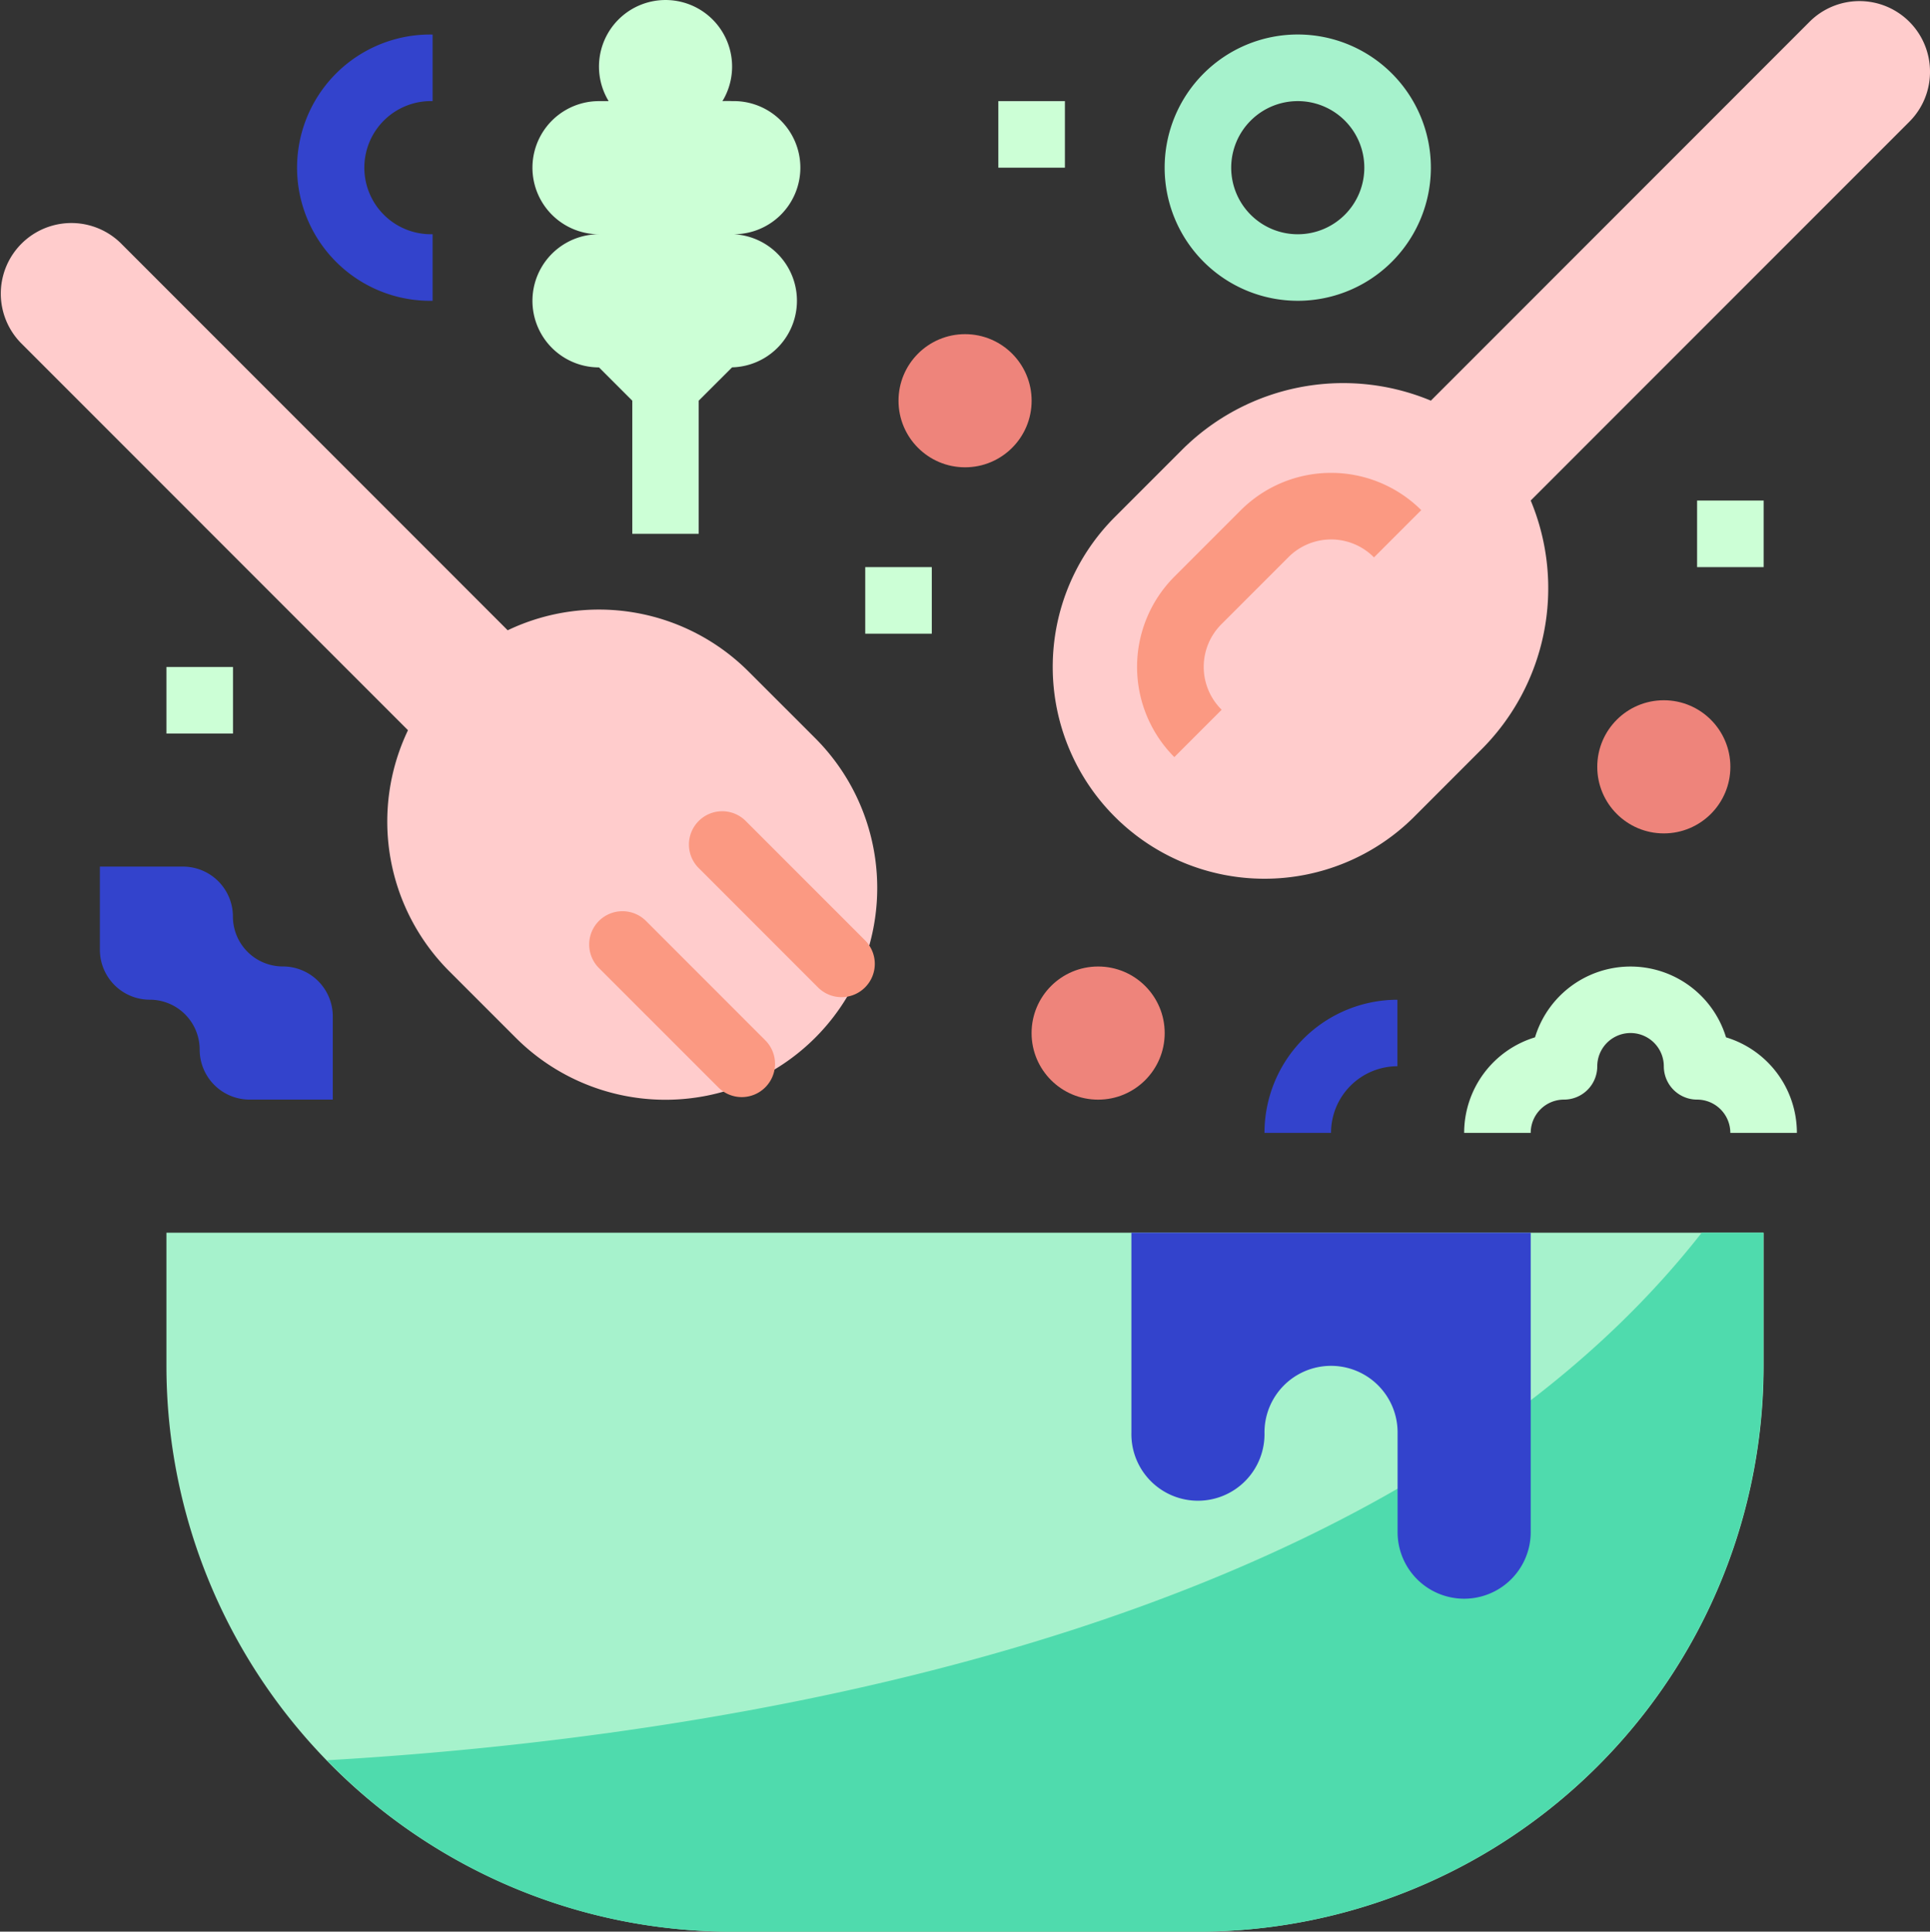
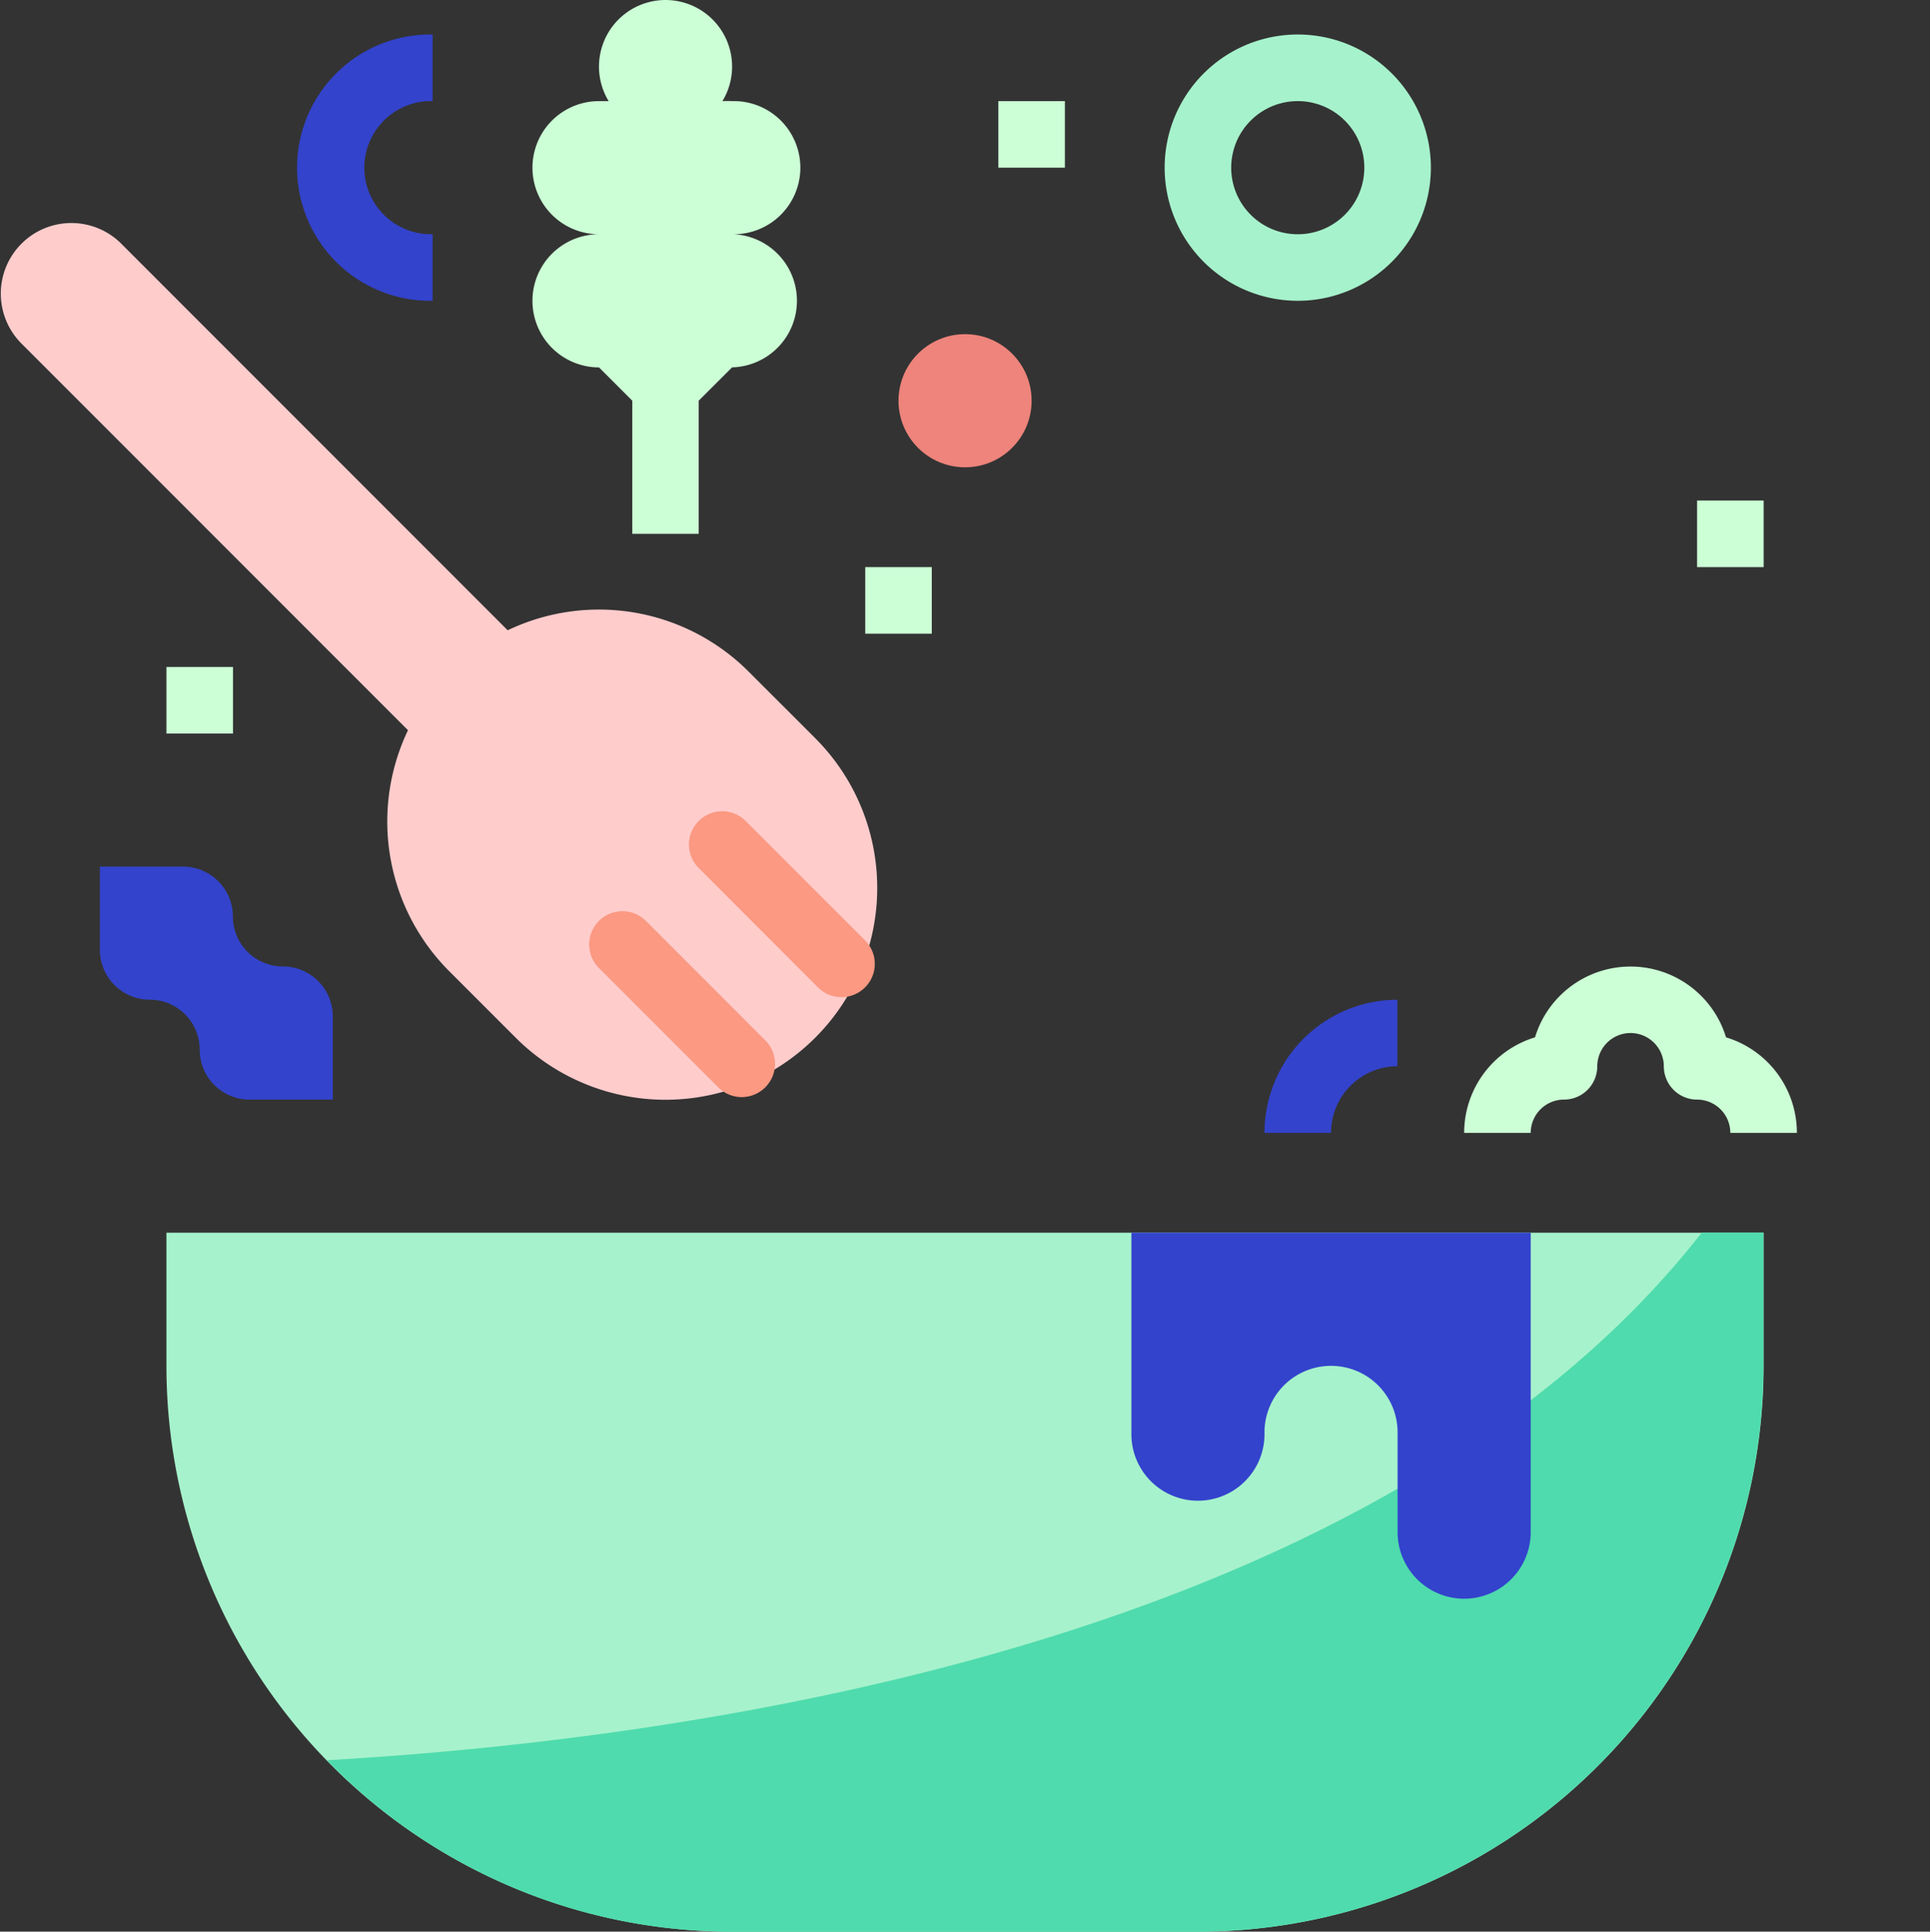
<svg xmlns="http://www.w3.org/2000/svg" viewBox="0 0 430.91 431.18">
  <rect x="0" y="0" width="430.91" height="431.18" fill="#333333" stroke="none" />
  <defs>
    <style>.cls-1{fill:#a6f2cc;}.cls-2{fill:#4fdbad;}.cls-3{fill:#fcc;}.cls-4{fill:#fb9982;}.cls-5{fill:#ccffd6;}.cls-6{fill:#ee847b;}.cls-7{fill:#3343cc;}</style>
  </defs>
  <title>Asset 1</title>
  <g id="Layer_2" data-name="Layer 2">
    <g id="testing_fonts" data-name="testing fonts">
      <path class="cls-1" d="M393.76,304.88a126.29,126.29,0,0,1-126.3,126.3h-104a126.3,126.3,0,0,1-126.3-126.3h0V275.16H393.76Z" />
      <path class="cls-2" d="M73,392.92a125.78,125.78,0,0,0,90.41,38.26h104a126.29,126.29,0,0,0,126.3-126.3h0V275.16H379.94C308.47,366.47,156.62,388.09,73,392.92Z" />
      <path class="cls-3" d="M182,164.76l-14.86-14.85a47.24,47.24,0,0,0-53.79-9.22L26.9,54.22A15.76,15.76,0,0,0,4.61,76.5L91.09,163a47.25,47.25,0,0,0,9.21,53.79l14.86,14.86A47.28,47.28,0,0,0,182,164.76Z" />
      <path class="cls-4" d="M133.72,205.57h0a7.44,7.44,0,0,1,10.51,0l26.63,26.64a7.41,7.41,0,0,1,0,10.5h0a7.41,7.41,0,0,1-10.5,0l-26.64-26.63A7.44,7.44,0,0,1,133.72,205.57Z" />
      <path class="cls-4" d="M156,183.26h0a7.42,7.42,0,0,1,10.5,0l26.64,26.64a7.42,7.42,0,0,1,0,10.5h0a7.42,7.42,0,0,1-10.51,0L156,193.77A7.42,7.42,0,0,1,156,183.26Z" />
-       <path class="cls-3" d="M430.91,16A15.75,15.75,0,0,0,404,4.88L319.47,89.43a50.91,50.91,0,0,0-55.72,11.14l-14.86,14.86a47.28,47.28,0,0,0,66.87,66.87l14.85-14.86a50.89,50.89,0,0,0,11.15-55.72L426.3,27.17A15.69,15.69,0,0,0,430.91,16Z" />
-       <path class="cls-4" d="M262.19,169a28.53,28.53,0,0,1,0-40.27l14.86-14.86a28.53,28.53,0,0,1,40.27,0l-10.55,10.55a13.45,13.45,0,0,0-19-.15l-.15.15-14.86,14.86a13.45,13.45,0,0,0-.15,19l.15.15Z" />
      <path class="cls-5" d="M163.45,52.28a14.86,14.86,0,1,0,0-29.71,19.28,19.28,0,0,0-2.15,0,14.86,14.86,0,1,0-25.41,0c-.72,0-1.43,0-2.15,0a14.86,14.86,0,0,0,0,29.72,14.86,14.86,0,0,0,0,29.72l7.43,7.43v29.72H156V89.44L163.45,82a14.87,14.87,0,0,0,0-29.73Z" />
      <circle class="cls-6" cx="215.47" cy="89.45" r="14.86" />
      <path class="cls-5" d="M401.19,252.88H386.33a7.43,7.43,0,0,0-7.43-7.43,7.43,7.43,0,0,1-7.42-7.43,7.43,7.43,0,1,0-14.86,0,7.43,7.43,0,0,1-7.43,7.43,7.43,7.43,0,0,0-7.43,7.43H326.9a22.3,22.3,0,0,1,15.82-21.33,22.29,22.29,0,0,1,42.65,0A22.27,22.27,0,0,1,401.19,252.88Z" />
      <path class="cls-7" d="M96.59,67.14a29.72,29.72,0,1,1,0-59.43V22.57a14.86,14.86,0,1,0,0,29.71Z" />
-       <circle class="cls-6" cx="371.48" cy="171.17" r="14.86" />
-       <path class="cls-7" d="M297.18,252.88H282.32A29.72,29.72,0,0,1,312,223.16V238A14.86,14.86,0,0,0,297.18,252.88Z" />
+       <path class="cls-7" d="M297.18,252.88H282.32A29.72,29.72,0,0,1,312,223.16V238A14.86,14.86,0,0,0,297.18,252.88" />
      <path class="cls-1" d="M289.75,67.14a29.72,29.72,0,1,1,29.72-29.72A29.72,29.72,0,0,1,289.75,67.14Zm0-44.57a14.86,14.86,0,1,0,14.86,14.85A14.85,14.85,0,0,0,289.75,22.57Z" />
      <path class="cls-7" d="M52,204.59h0a11.15,11.15,0,0,0-11.14-11.15H22.3V212a11.15,11.15,0,0,0,11.14,11.15h0A11.14,11.14,0,0,1,44.58,234.3h0a11.16,11.16,0,0,0,11.15,11.15H74.3V226.87a11.14,11.14,0,0,0-11.14-11.14h0A11.15,11.15,0,0,1,52,204.59Z" />
      <rect class="cls-5" x="37.16" y="148.88" width="14.86" height="14.86" />
      <rect class="cls-5" x="222.9" y="22.57" width="14.86" height="14.86" />
      <rect class="cls-5" x="378.91" y="111.73" width="14.86" height="14.86" />
      <rect class="cls-5" x="193.18" y="126.59" width="14.86" height="14.86" />
-       <circle class="cls-6" cx="245.18" cy="230.6" r="14.86" />
      <path class="cls-7" d="M252.61,275.16v44.58a14.86,14.86,0,1,0,29.71,0,14.86,14.86,0,0,1,29.72,0V342a14.86,14.86,0,0,0,29.72,0V275.16Z" />
    </g>
  </g>
</svg>